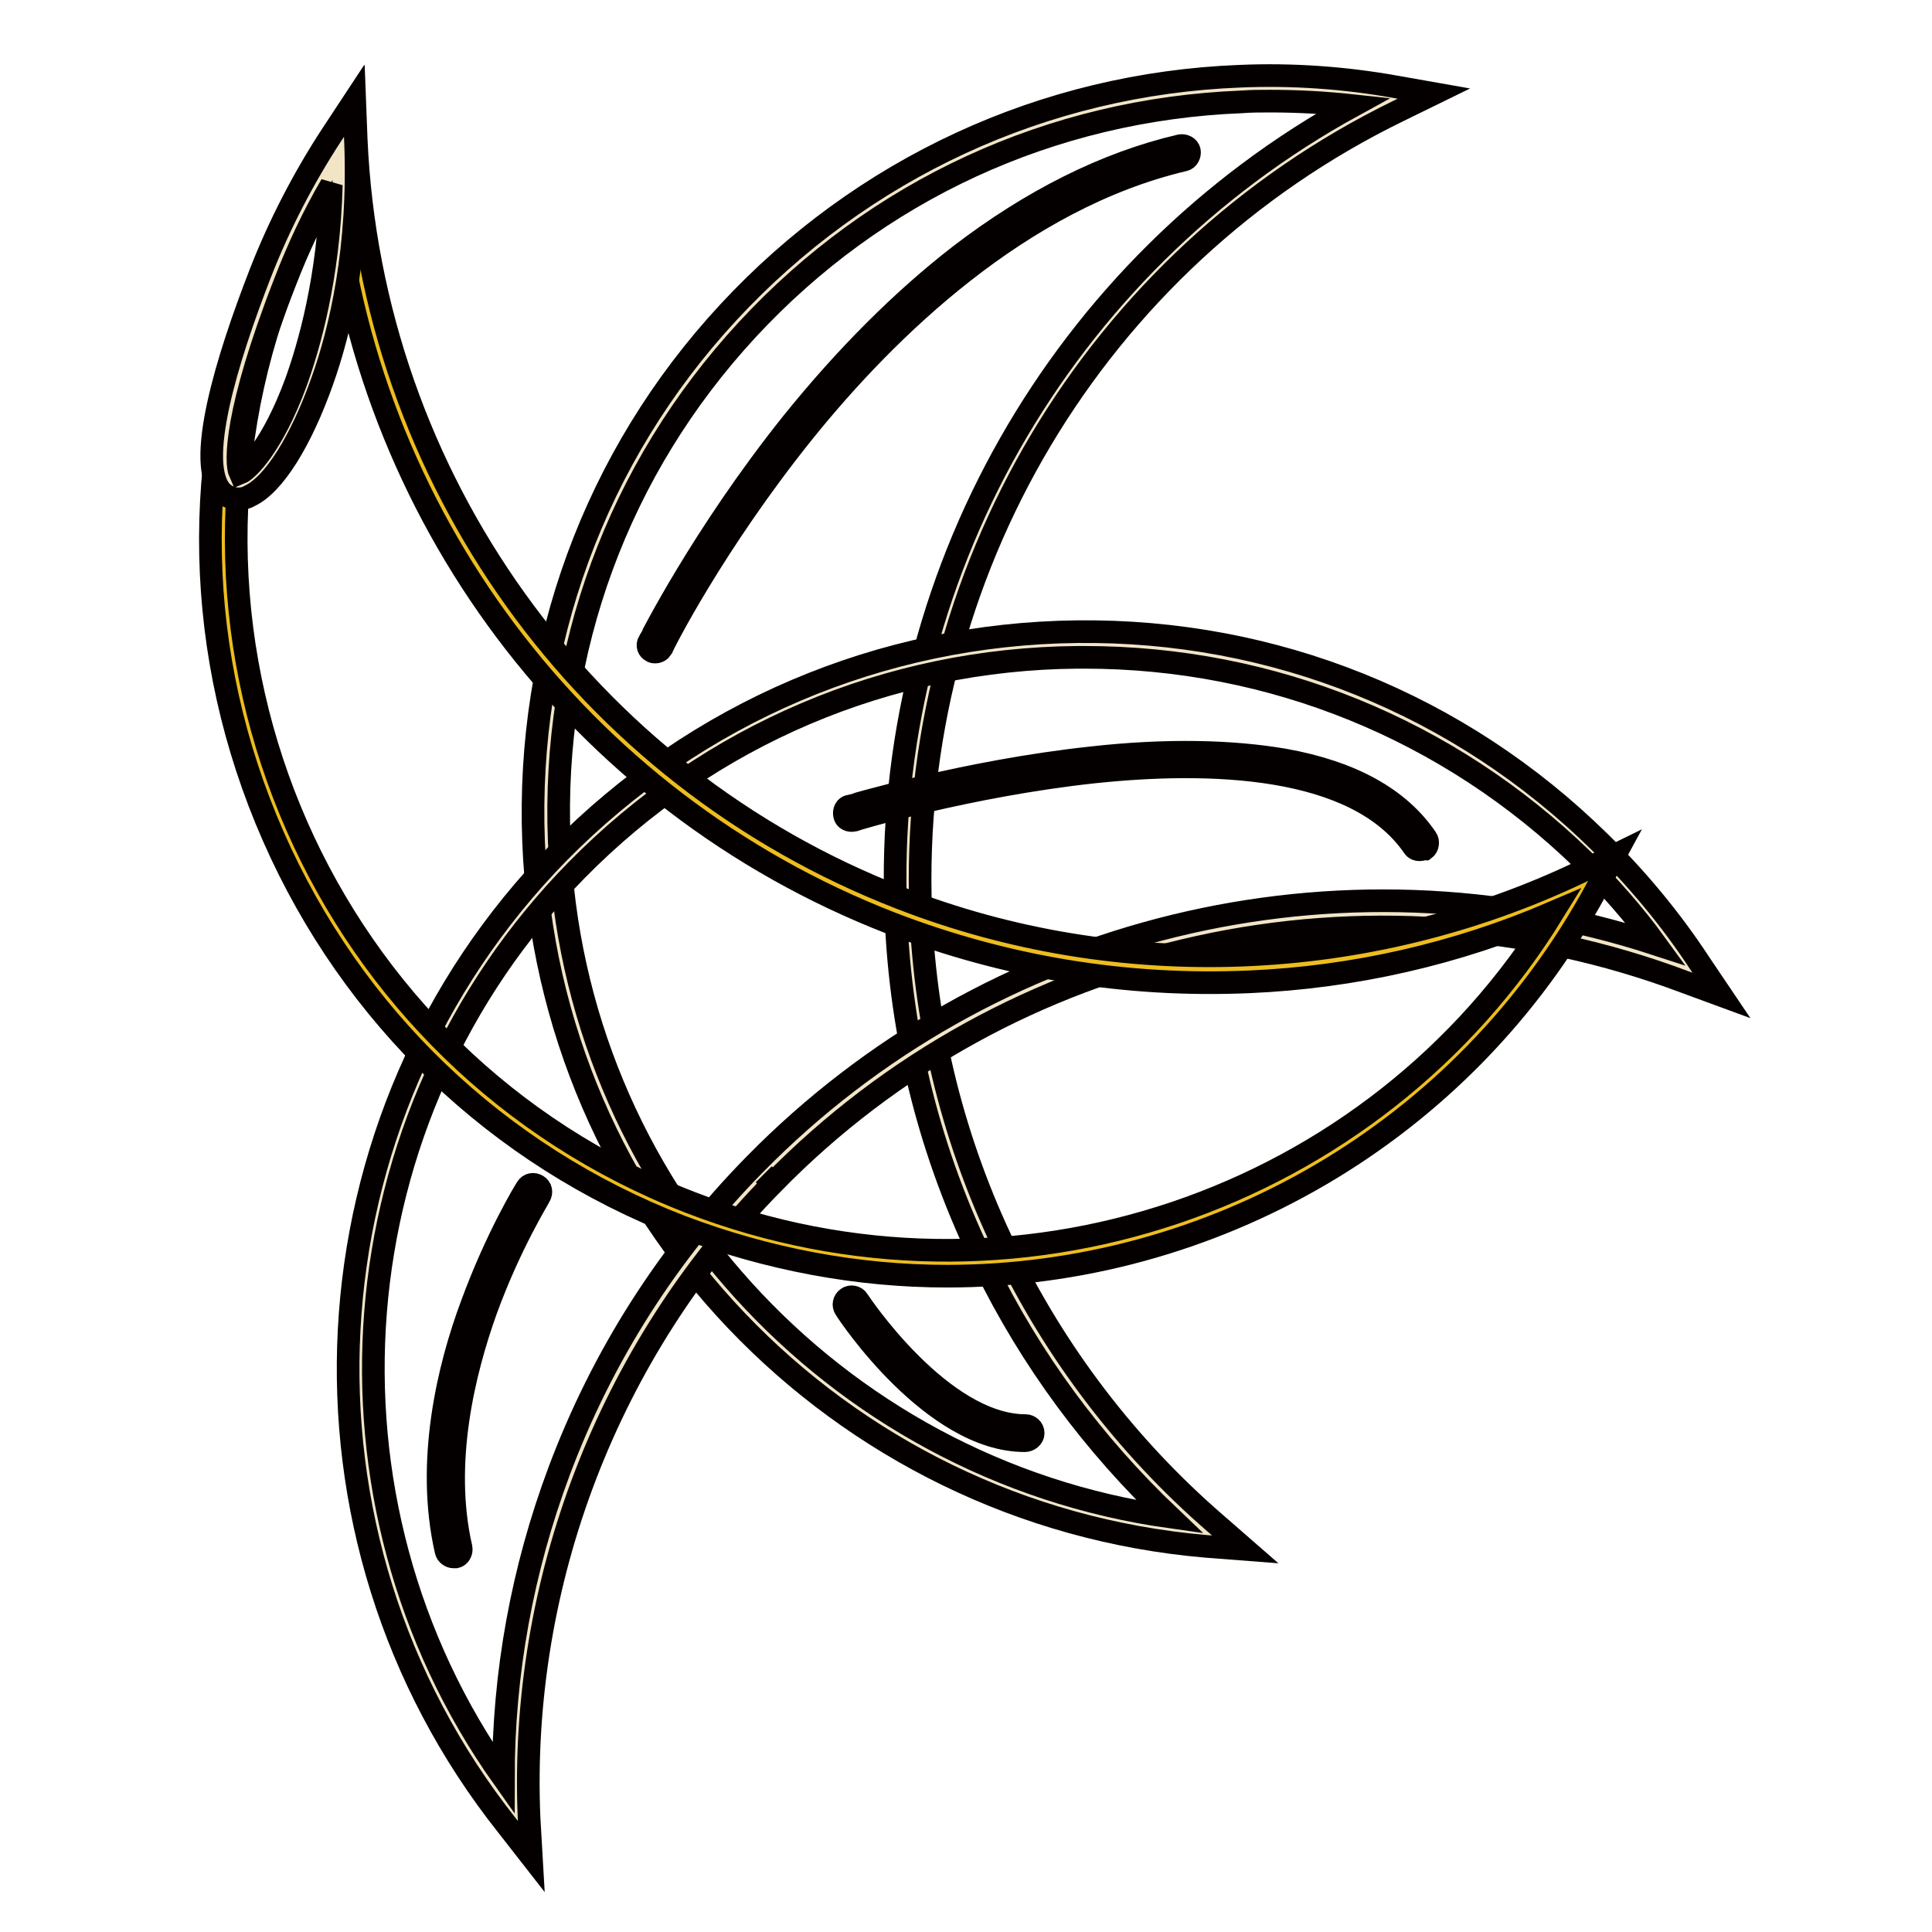
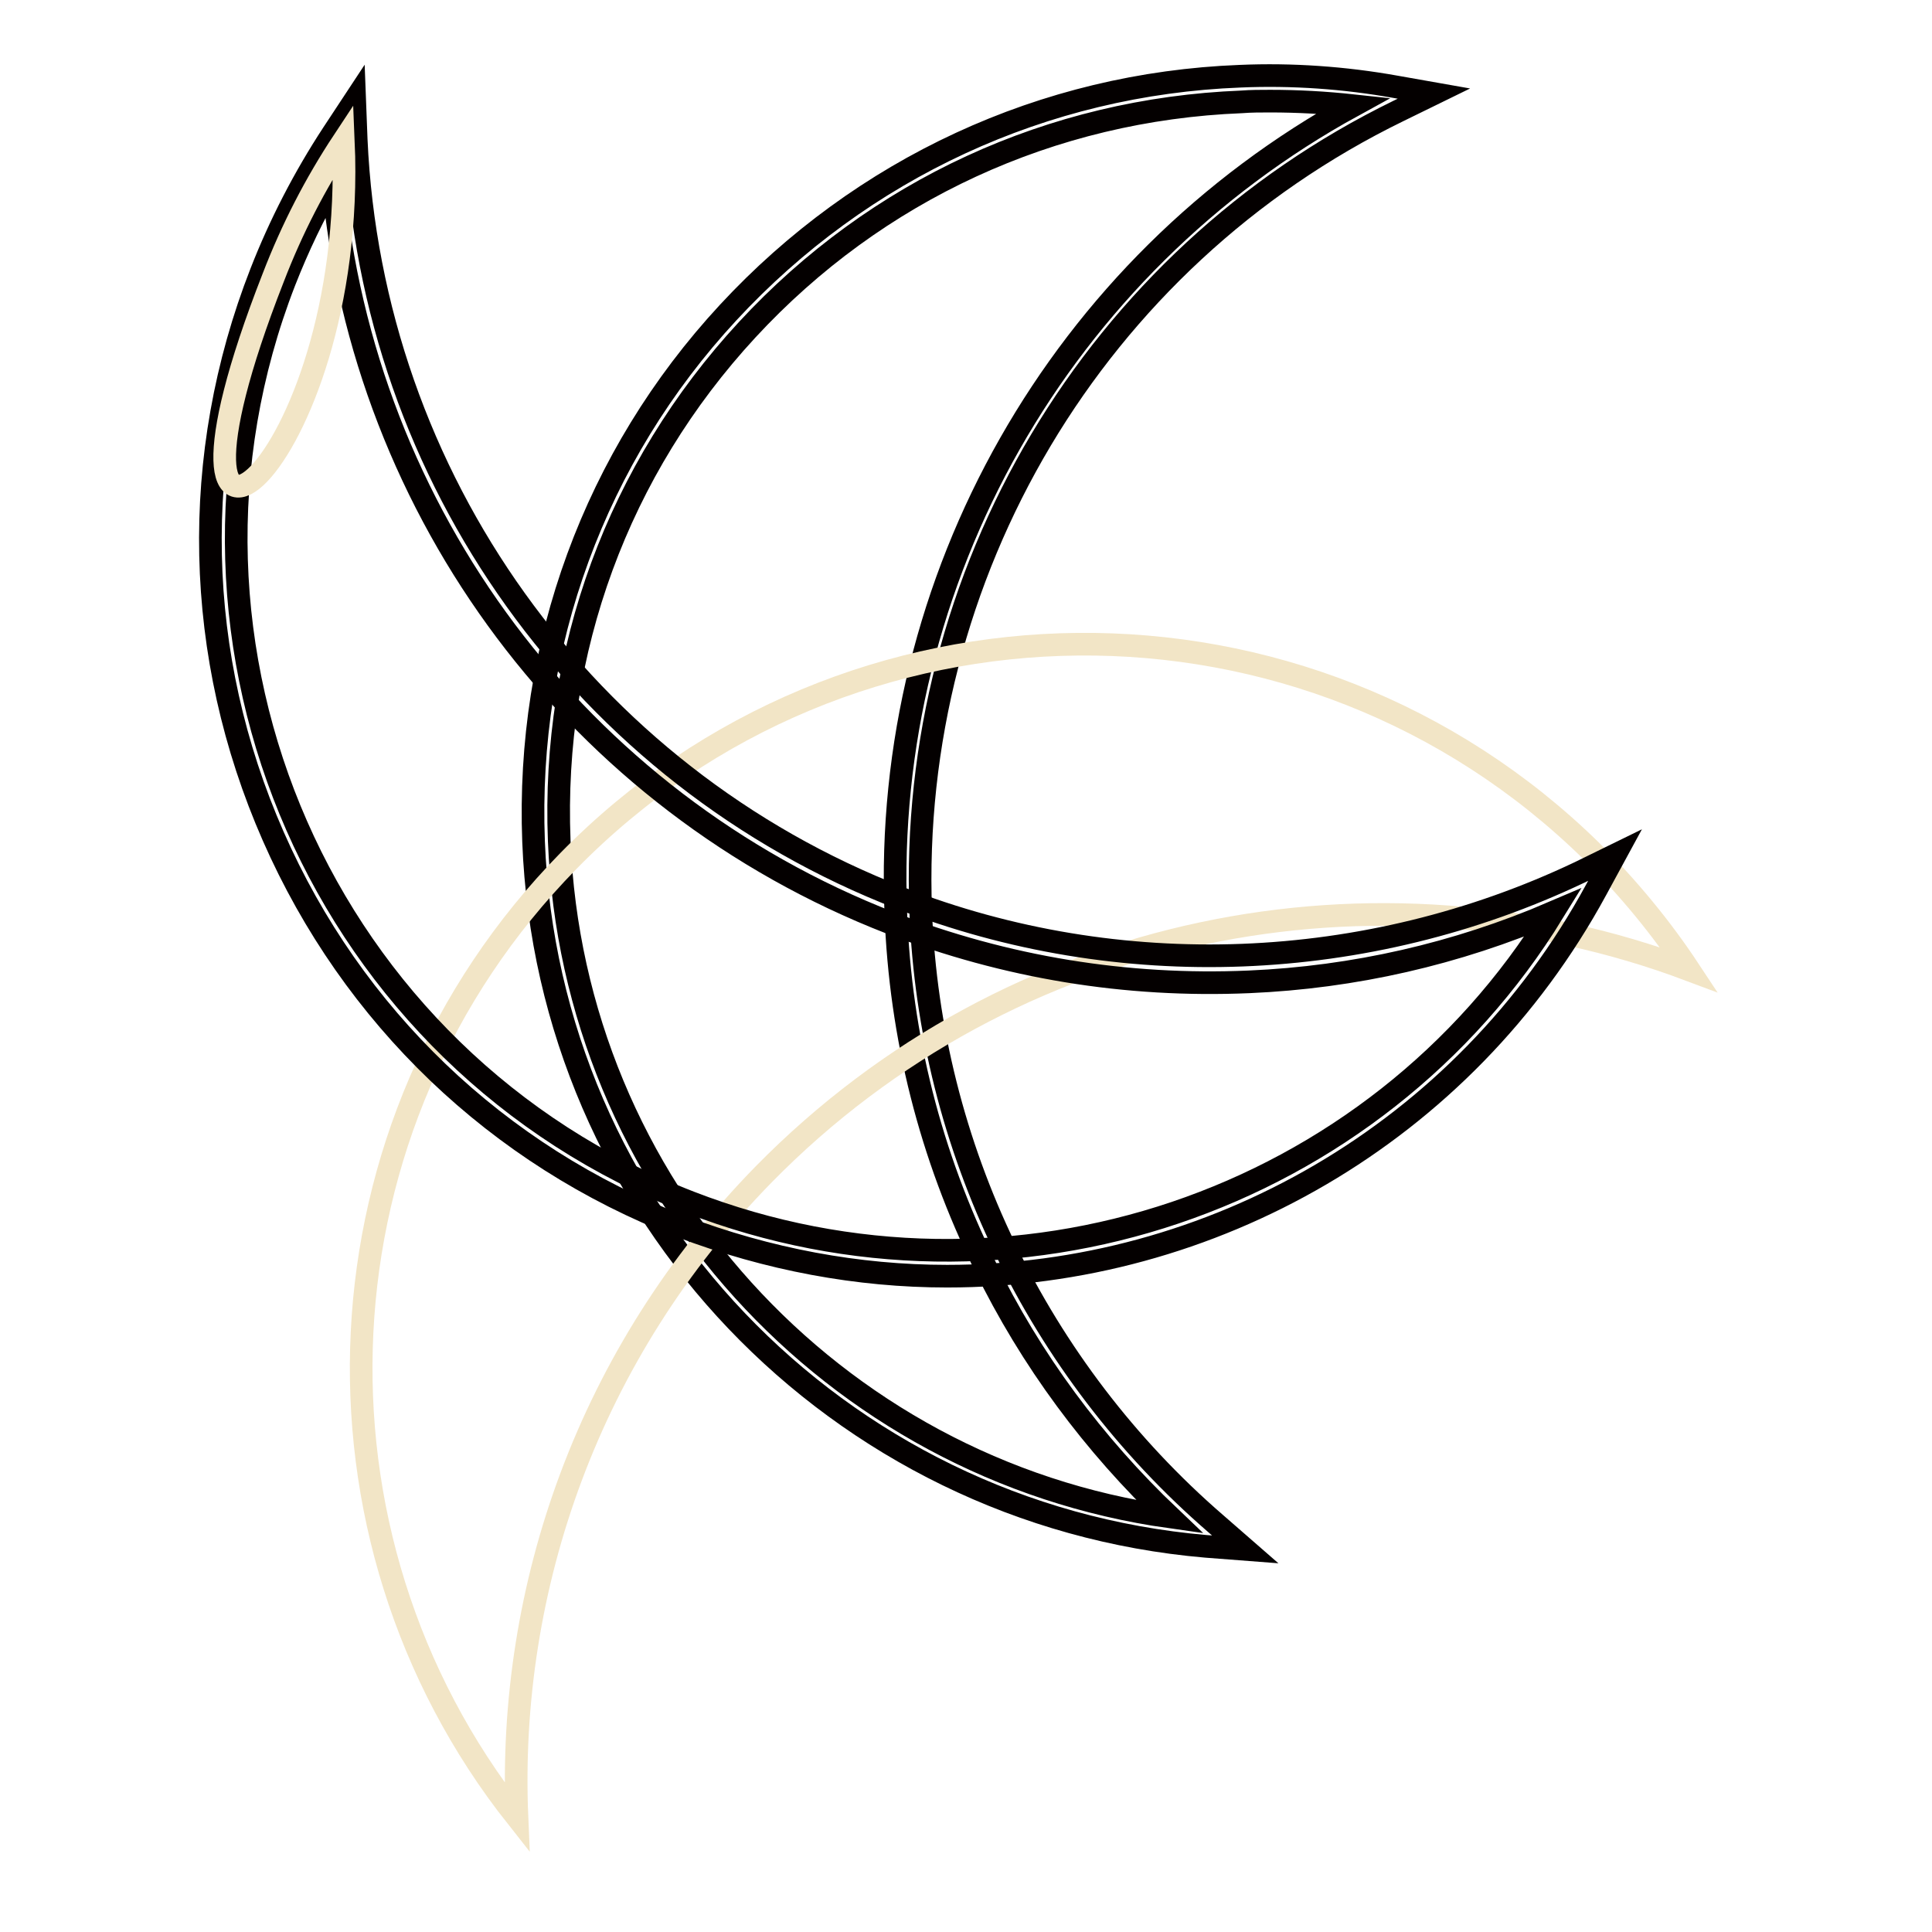
<svg xmlns="http://www.w3.org/2000/svg" version="1.1" x="0px" y="0px" viewBox="0 0 256 256" enable-background="new 0 0 256 256" xml:space="preserve">
  <g>
-     <path stroke-width="3" fill-opacity="0" stroke="#f2e5c6" d="M120.4,120.9C118.5,74,145,32.5,184.7,13.1c-6.6-1.1-13.4-1.6-20.3-1.3c-52.9,2.1-94.1,46.7-92,99.7 c2,48.9,40.1,87.7,87.6,91.8C136.8,183.1,121.7,153.9,120.4,120.9z" />
    <path stroke-width="3" fill-opacity="0" stroke="#040000" d="M165,205.3l-5.2-0.4c-48.9-4.2-87.2-44.3-89.1-93.4c-1-26,8.1-51,25.8-70.1c17.7-19.1,41.8-30.3,67.8-31.3 c6.9-0.3,13.9,0.2,20.6,1.4l5.1,0.9l-4.7,2.3C145.1,34.3,120.3,76,122,120.8c1.2,31.1,15.5,60.7,39.1,81.1L165,205.3z M168.3,13.4 c-1.3,0-2.5,0-3.8,0.1c-25.2,1-48.4,11.7-65.5,30.2c-17.1,18.5-25.9,42.5-24.9,67.7c1.8,45.6,36.2,83.3,80.9,89.6 c-10.1-9.6-18.4-20.8-24.5-33.3c-7.2-14.6-11.2-30.3-11.8-46.7c-1.8-44.4,21.9-85.8,60.6-107C175.6,13.6,172,13.4,168.3,13.4z" />
    <path stroke-width="3" fill-opacity="0" stroke="#f2e5c6" d="M101.2,155.6c32.9-33.5,81.3-42.6,122.6-27.1c-3.7-5.6-8-10.8-12.9-15.7c-37.8-37.1-98.6-36.5-135.6,1.3 c-34.2,34.9-36.4,89.3-6.8,126.7C67.2,210.3,78.1,179.2,101.2,155.6z" />
-     <path stroke-width="3" fill-opacity="0" stroke="#040000" d="M70.4,246l-3.2-4.1C36.7,203.5,39.6,148.1,74,113c18.3-18.6,42.7-29,68.7-29.3c26.1-0.3,50.7,9.6,69.3,27.9 c4.9,4.8,9.4,10.2,13.2,16l2.9,4.3l-4.9-1.8c-42-15.8-89.4-5.4-120.8,26.7l-1.2-1.2l1.2,1.2c-21.8,22.2-33.6,52.9-32.3,84L70.4,246 z M143.7,87.1h-0.9c-25.2,0.2-48.8,10.3-66.4,28.2c-32,32.6-35.8,83.5-9.7,120.3c0-13.9,2.5-27.6,7.4-40.7 c5.7-15.2,14.4-28.9,25.9-40.6c31.1-31.7,77.4-42.9,119.4-29.2c-2.9-4-6.2-7.7-9.7-11.2C192,96.7,168.6,87.1,143.7,87.1L143.7,87.1 z" />
-     <path stroke-width="3" fill-opacity="0" stroke="#edbd1f" d="M118.6,120.7c-43.8-17-71.2-57.9-73.1-102c-3.7,5.6-6.8,11.6-9.3,18.1c-19.2,49.4,5.3,105,54.6,124.2 c45.6,17.7,96.4-1.8,119.1-43.7C182.2,130.4,149.4,132.7,118.6,120.7z" />
    <path stroke-width="3" fill-opacity="0" stroke="#040000" d="M125.5,169.1c-11.8,0-23.7-2.2-35.3-6.6c-24.3-9.4-43.5-27.8-54-51.7c-10.5-23.9-11.1-50.4-1.6-74.7 c2.5-6.4,5.7-12.6,9.5-18.4l2.9-4.4l0.2,5.2c2,44.8,30.3,84.3,72.1,100.5c29,11.3,61.8,10,90-3.4l4.7-2.3l-2.5,4.6 C193.9,150.3,160.4,169.1,125.5,169.1z M44.1,24c-2.5,4.3-4.6,8.7-6.4,13.3c-18.8,48.4,5.2,103.2,53.7,122 c42.6,16.5,90.8,0,114.4-38.4c-12.8,5.5-26.4,8.6-40.3,9.2c-16.3,0.7-32.2-1.9-47.5-7.8C76.6,106.2,48.1,68,44.1,24z" />
    <path stroke-width="3" fill-opacity="0" stroke="#f2e5c6" d="M45.5,18.7c-3.7,5.6-6.8,11.6-9.3,18.1C16.9,86.1,47.4,62.8,45.5,18.7z" />
-     <path stroke-width="3" fill-opacity="0" stroke="#040000" d="M31.6,66.1c-0.8,0-1.5-0.3-2.1-0.8c-3.8-3.6,0.6-17.8,5-29.1c2.5-6.4,5.7-12.6,9.5-18.4l2.9-4.4l0.2,5.2 c0.6,14.2-2,25.2-4.4,31.9c-2.8,7.9-6.4,13.7-9.6,15.2C32.6,66,32.1,66.1,31.6,66.1z M43.9,24.5c-2.4,4.1-4.4,8.4-6.1,12.8 c-6.8,17.4-6.6,24.1-6,25.4c1-0.4,4.3-3.6,7.4-12C40.9,46,43.6,36.8,43.9,24.5z M86.8,86.4c-0.1,0-0.3,0-0.4-0.1 c-0.5-0.2-0.7-0.8-0.4-1.3c0.1-0.1,7-14,19-29c7.1-8.8,14.5-16.2,22.1-22.1c9.5-7.3,19.4-12.3,29.3-14.6c0.5-0.1,1.1,0.2,1.2,0.7 s-0.2,1.1-0.7,1.2c-21.7,5.1-39.4,22.4-50.3,35.9C94.6,72,87.7,85.7,87.7,85.9C87.5,86.2,87.2,86.4,86.8,86.4L86.8,86.4z  M188.1,112.6c-0.3,0-0.6-0.1-0.8-0.4c-7.6-11.1-27.3-11.5-42.4-9.9c-16.6,1.8-31.6,6.3-31.8,6.4c-0.5,0.1-1.1-0.1-1.2-0.7 c-0.1-0.5,0.1-1.1,0.7-1.2c0.1,0,15.3-4.6,32.1-6.4c9.9-1.1,18.5-0.9,25.5,0.3c8.9,1.6,15.2,5.1,18.8,10.4c0.3,0.4,0.2,1.1-0.2,1.4 C188.5,112.5,188.3,112.6,188.1,112.6L188.1,112.6z M60.1,206.3c-0.4,0-0.9-0.3-1-0.8c-2.7-11.8,0.3-24.3,3.4-32.6 c3.3-9,7.1-15.2,7.3-15.5c0.3-0.5,0.9-0.6,1.4-0.3c0.5,0.3,0.6,0.9,0.3,1.4c0,0.1-3.9,6.3-7.1,15.1c-2.9,8.1-5.9,20.2-3.3,31.5 c0.1,0.5-0.2,1.1-0.7,1.2C60.2,206.3,60.2,206.3,60.1,206.3z M135.8,190.9c-12.2,0-23.4-16.8-23.8-17.5c-0.3-0.4-0.2-1.1,0.3-1.4 c0.4-0.3,1.1-0.2,1.4,0.3c0.1,0.2,11,16.6,22.2,16.6c0.5,0,1,0.4,1,1S136.3,190.9,135.8,190.9L135.8,190.9z" />
  </g>
</svg>